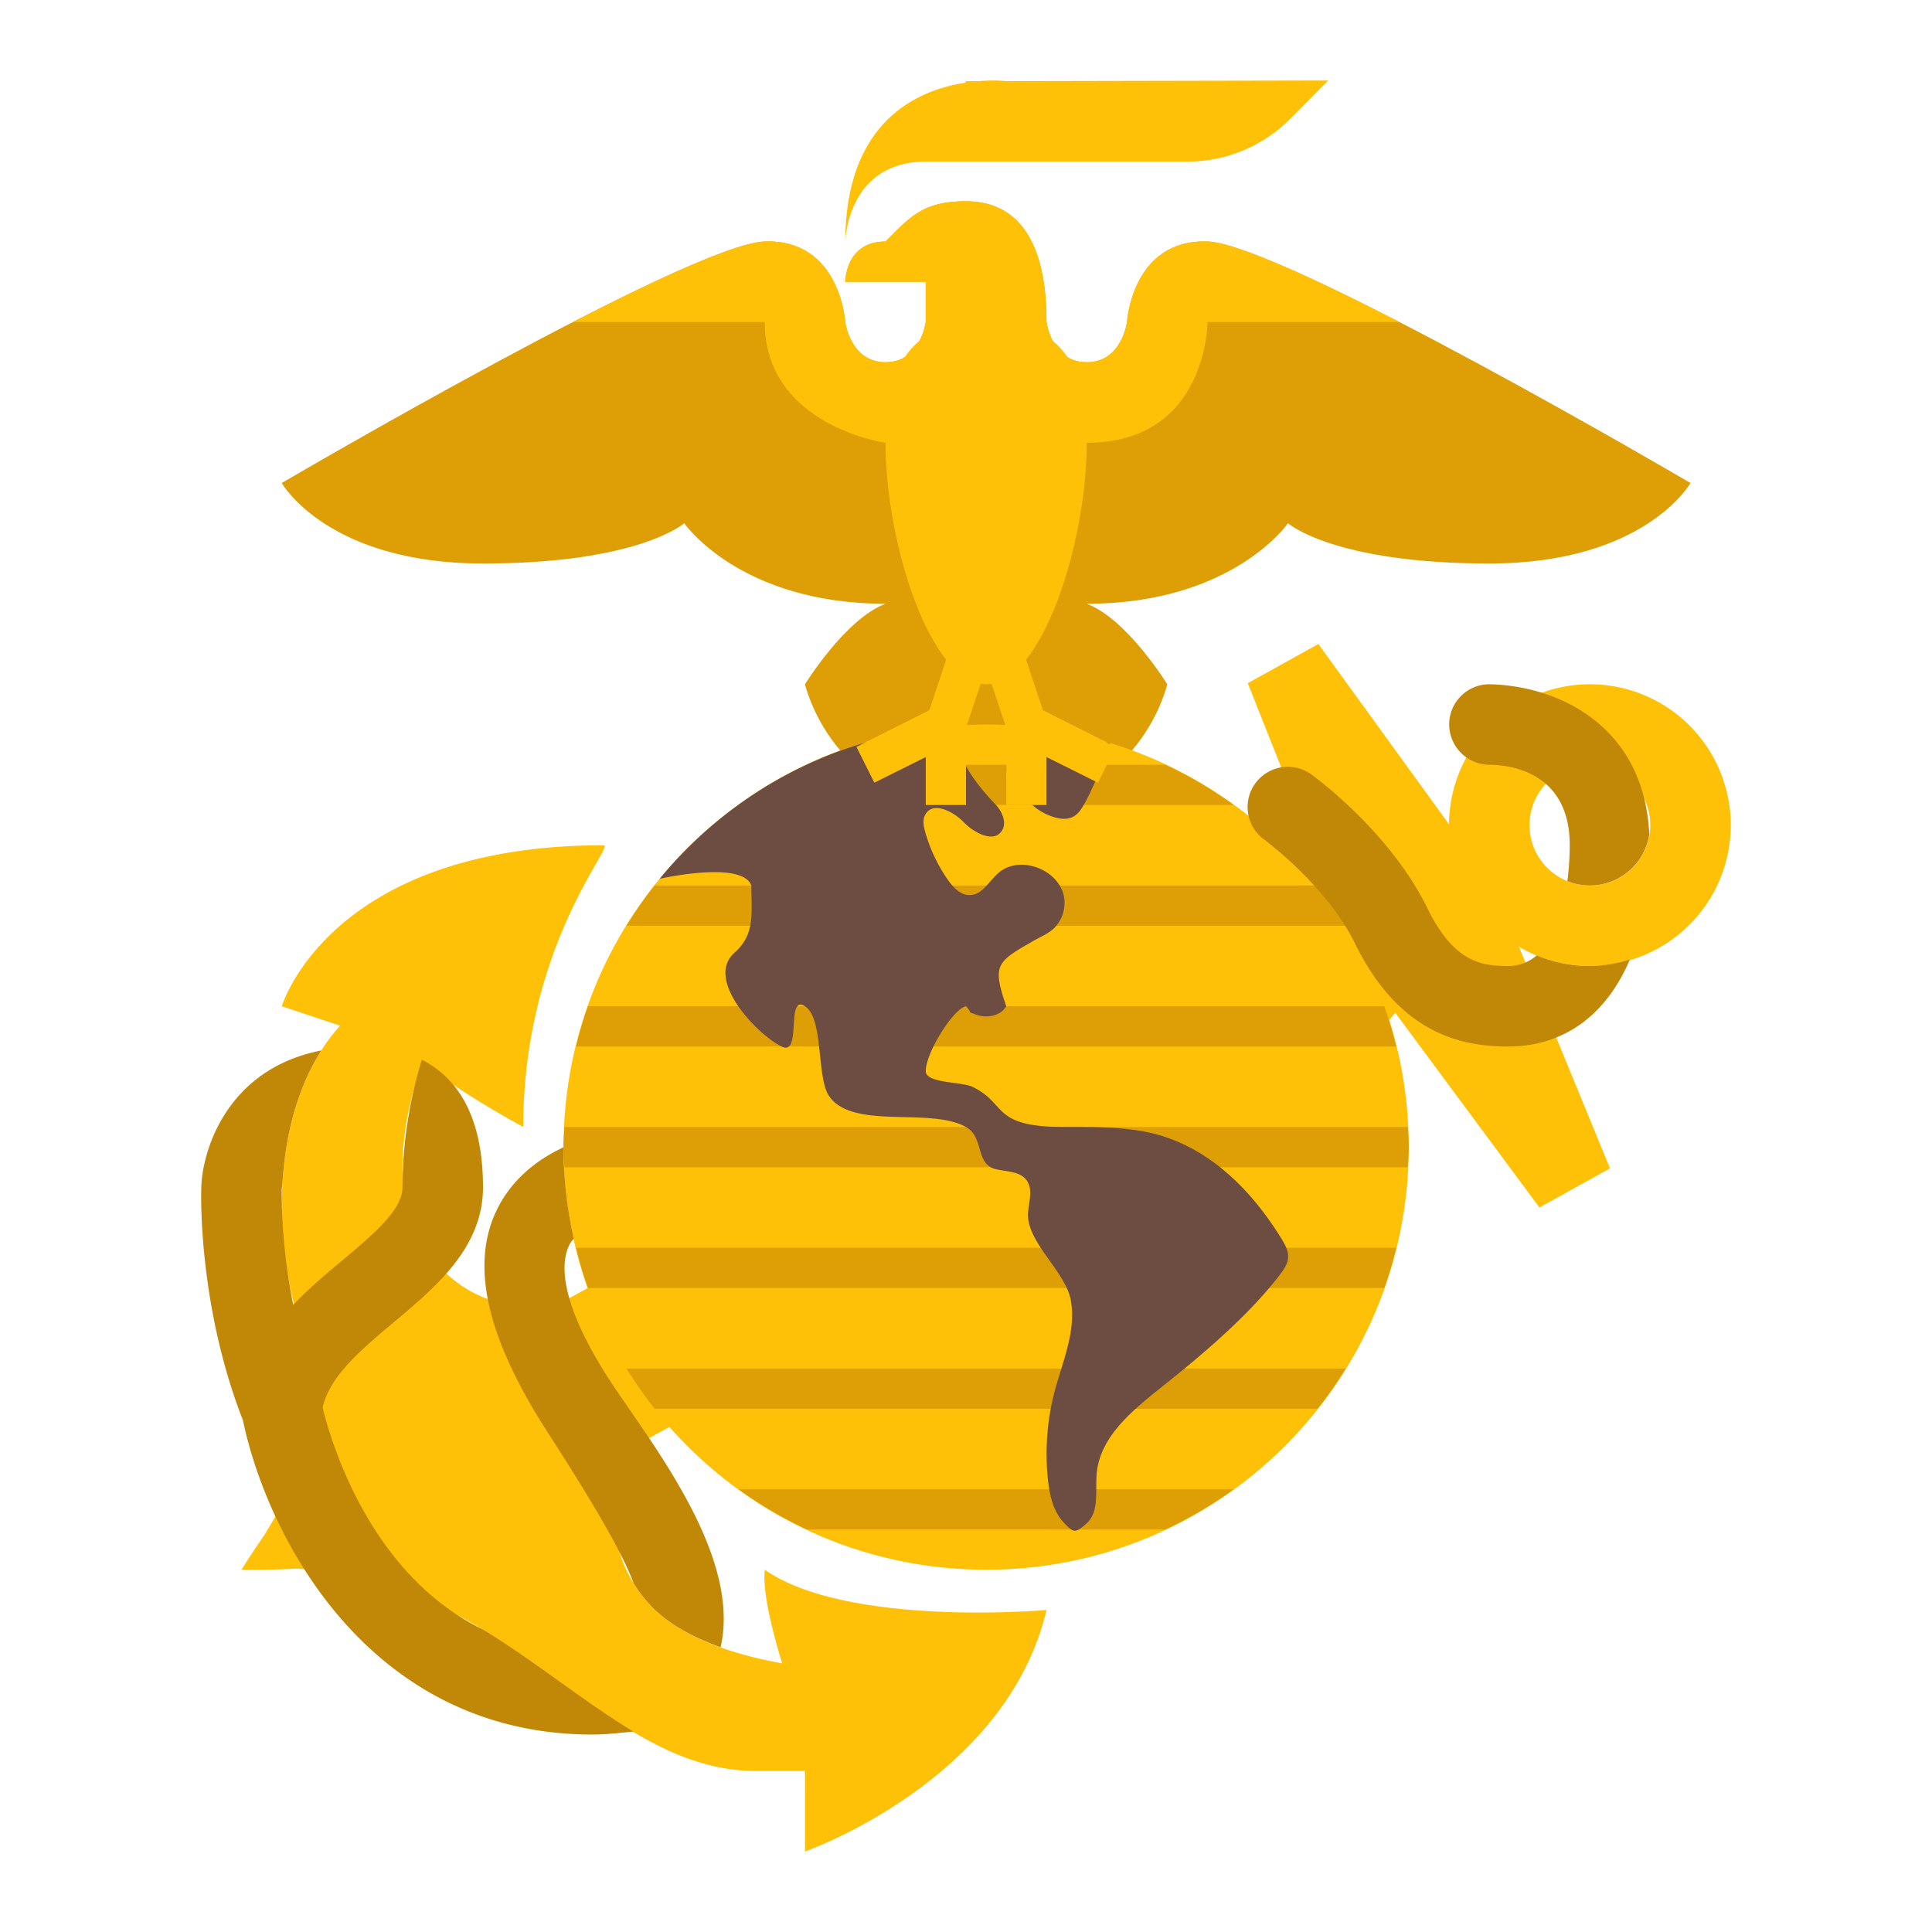
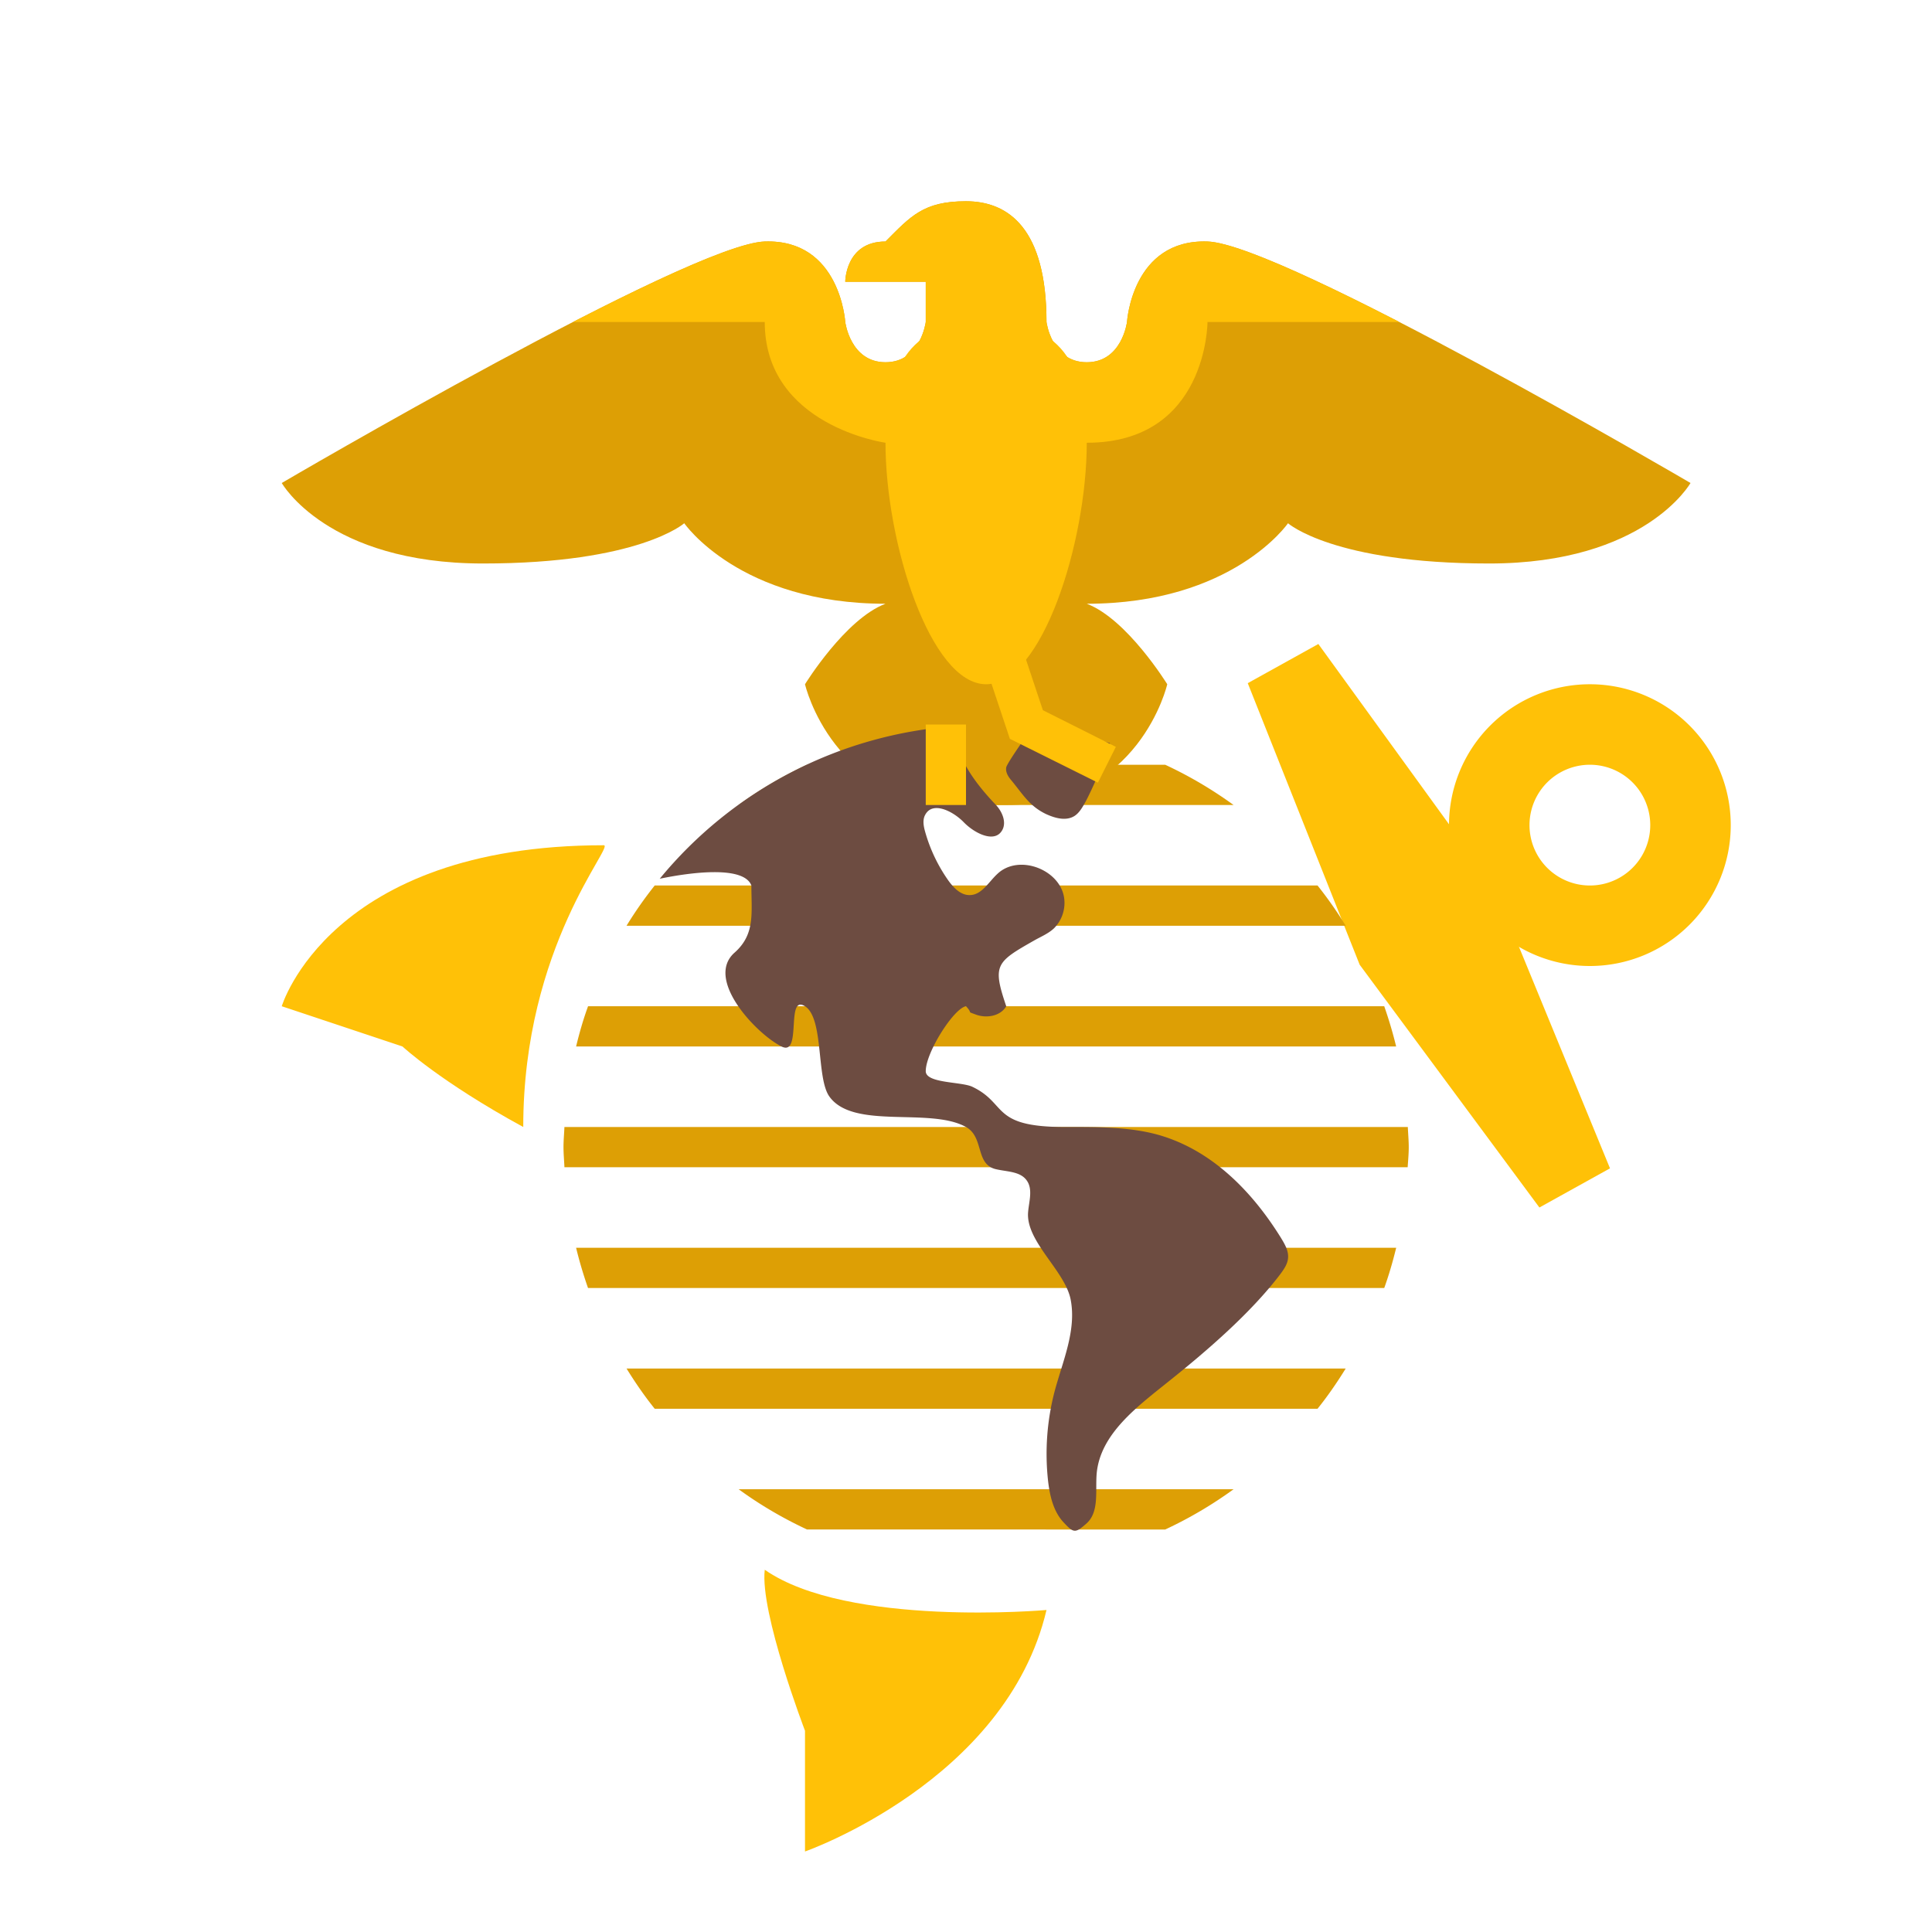
<svg xmlns="http://www.w3.org/2000/svg" viewBox="0 0 48 48">
  <path d="M30 6c-1.875-.063-2 2-2 2s-.125 1-1 1-1-1-1-1c0-2.313-.938-3-2-3-1.063 0-1.375.375-2 1-1 0-1 1-1 1h2v1s-.125 1-1 1-1-1-1-1-.125-2.063-2-2c-1.875.063-12 6-12 6s1.125 2 5 2 5-1 5-1 1.375 2 5 2c-1 .375-2 2-2 2s.688 3 4 3h1c3.313 0 4-3 4-3s-1-1.625-2-2c3.625 0 5-2 5-2s1.125 1 5 1 5-2 5-2-10.125-5.938-12-6z" fill="#dd9f05" />
  <path d="M39.5 17a3.5 3.5 0 1 0 0 7 3.5 3.5 0 1 0 0-7zm0 5a1.5 1.5 0 1 1 0-3 1.5 1.5 0 0 1 0 3z" fill="#ffc107" />
  <path d="M38.246 30l-4.465-6.031L31 16.973 32.754 16l4.371 6.031L40 29.027zM26 40s-4.938.438-7-1c-.125 1.063 1 4 1 4v3s5-1.75 6-6zM15 21c.281 0-2 2.5-2 7-2.063-1.125-3-2-3-2l-3-1s1.188-4 8-4z" fill="#ffc107" />
-   <path d="M35.305 22.066c-.532.04-1.18.079-1.899.168-.36.04-.746.082-1.152.125a.83.83 0 0 0-.535.235c-.157.12-.344.203-.524.308-2.906 1.594-6.78 3.72-10.656 5.844-2.289 1.254-4.57 2.508-6.66 3.652C11.66 32.824 10 31.128 10 29c0-2.188 1.207-4.125 1.207-4.125L9 25s-2 1.188-2 5c0 3.559 1.922 4.324-.434 8.14C6.196 38.677 6 39 6 39s.504.016 1.355-.027c5.29.23 7.567 5.027 11.438 5.027H21l1.043-2.457s-4.414.11-6-1.793c-1.668-2-.043-3.938-.043-3.938s0-.011.004-.015c2.031-1.117 4.242-2.328 6.457-3.543l10.656-5.844c.184-.098.356-.21.543-.277a.843.843 0 0 0 .485-.324c.253-.32.5-.622.726-.907.461-.558.844-1.082 1.16-1.507C36.664 22.535 37 22 37 22s-.633-.008-1.695.066z" fill="#ffc107" />
-   <path d="M35 28.5C35 34.3 30.3 39 24.5 39S14 34.3 14 28.5 18.7 18 24.5 18 35 22.7 35 28.5z" fill="#ffc107" />
  <path d="M28.95 38a10.262 10.262 0 0 0 1.698-1H18.352c.53.387 1.097.719 1.699 1zm-13.384-4c.215.348.446.684.7 1h16.468c.254-.316.485-.652.7-1zM14 28.5c0 .168.016.332.023.5h20.95c.011-.168.027-.332.027-.5 0-.168-.016-.332-.023-.5H14.023c-.007.168-.023.332-.023.5zm.313 2.5c.082.34.183.676.296 1h19.782c.117-.324.214-.66.297-1zm4.039-11h12.296a10.262 10.262 0 0 0-1.699-1h-8.898c-.602.281-1.168.613-1.7 1zm-2.086 2a9.951 9.951 0 0 0-.7 1h17.868a9.951 9.951 0 0 0-.7-1zm-1.656 3c-.118.324-.215.66-.297 1h20.374c-.082-.34-.183-.676-.296-1z" fill="#dd9f05" />
  <path d="M32 31.27c-.016.144-.105.27-.191.386-.735.969-1.829 1.91-2.778 2.668-.777.625-1.699 1.301-1.785 2.293-.035.438.07.957-.262 1.242-.277.243-.312.227-.566-.043-.25-.273-.336-.656-.379-1.023a6.14 6.14 0 0 1 .16-2.215c.2-.754.547-1.516.403-2.281-.133-.723-1.122-1.45-1.059-2.184.023-.27.125-.574-.04-.793-.167-.226-.507-.207-.78-.277-.493-.133-.274-.793-.723-1.043-.898-.5-2.8.078-3.395-.758-.328-.46-.132-1.941-.605-2.242-.488-.309-.066 1.258-.582 1-.617-.305-1.918-1.668-1.168-2.332.516-.457.418-.98.418-1.668-.188-.5-1.508-.328-2.277-.168a10.46 10.46 0 0 1 7.355-3.793c.129-.008-.351.547.984 1.945.165.168.286.442.168.645-.187.328-.687.074-.953-.2-.265-.273-.765-.527-.953-.195-.078.13-.047.293-.004.442.121.426.313.828.567 1.191.133.188.316.38.547.371.296-.008.464-.332.683-.531.547-.512 1.617-.078 1.66.668a.894.894 0 0 1-.258.688c-.14.132-.324.207-.488.3-.949.54-1.05.606-.699 1.637-.14.242-.48.305-.746.21-.262-.097-.063-.007-.254-.21-.3.047-1 1.145-1 1.613 0 .305.883.258 1.156.387.887.422.45 1 2.297 1 .793 0 1.684-.012 2.442.23 1.261.399 2.226 1.391 2.925 2.516.098.16.203.336.18.524zm-6.34-13.204c-.21.278-.64.903-.66.997-.023.12.05.238.133.332.285.347.445.632.851.828.227.105.504.183.715.047.106-.07.176-.184.238-.293.165-.274.696-1.497.633-1.516a10.693 10.693 0 0 0-1.91-.395z" fill="#6d4c41" />
-   <path d="M36.004 18.004A1 1 0 0 1 36.988 17c.207.004 1.778.016 2.926 1.156.66.653 1.008 1.52 1.063 2.567a1.494 1.494 0 0 1-2.036 1.168c.051-.399.059-.739.059-.891 0-1.848-1.527-1.996-1.996-2a1.006 1.006 0 0 1-1-.996zM39.5 24a3.46 3.46 0 0 1-1.32-.262c-.192.16-.422.262-.711.262-.688 0-1.356-.11-2.008-1.441-.945-1.922-2.832-3.286-2.91-3.34a1 1 0 0 0-1.164 1.625c.015.011 1.562 1.136 2.277 2.597C34.79 25.734 36.375 26 37.47 26c1.39 0 2.441-.79 3.023-2.16a3.47 3.47 0 0 1-.992.16zM12.012 40.492C9.168 39.113 8.21 35.77 8.016 34.97c.175-.785.957-1.438 1.78-2.13C10.829 31.974 12 30.993 12 29.5c0-1.871-.71-2.762-1.52-3.172A10.92 10.92 0 0 0 10 29.5c0 .559-.723 1.164-1.488 1.809-.399.332-.832.695-1.227 1.109A14.71 14.71 0 0 1 7.004 30H7c0-.027.004-.055.004-.082-.008-.2-.004-.324-.004-.336 0-.043.008-.125.02-.219.097-1.535.527-2.582.964-3.265C5.57 26.57 5 28.695 5 29.555c-.004.117-.074 2.89 1.035 5.73.602 2.887 3.133 7.809 8.684 7.809.328 0 .676-.04 1.02-.074-1.204-.72-2.376-1.7-3.727-2.528zm2.14-9.578c.028-.05.067-.094.102-.14a10.634 10.634 0 0 1-.254-2.27c-.625.293-1.246.754-1.629 1.5-.719 1.406-.266 3.246 1.215 5.55 1.254 1.95 1.89 3.063 2.156 3.782.086.137.184.277.301.414.445.54 1.121.91 1.86 1.176.507-2.215-1.598-4.906-2.653-6.48-1.059-1.583-1.45-2.837-1.098-3.532z" fill="#c18706" />
  <path d="M30 6c-1.875-.063-2 2-2 2s-.125 1-1 1-1-1-1-1c0-2.313-.938-3-2-3-1.063 0-1.375.375-2 1-1 0-1 1-1 1h2v1s-.125 1-1 1-1-1-1-1-.125-2.063-2-2c-.719.023-2.652.914-4.766 2H19c0 2.582 3 3 3 3h5c3 0 3-3 3-3h4.766C32.652 6.914 30.719 6.023 30 6z" fill="#ffc107" />
  <path d="M27 11c0 2.484-1.117 6-2.5 6S22 13.484 22 11s1.117-3 2.5-3 2.5.516 2.5 3z" fill="#ffc107" />
-   <path d="M21.723 19.445l-.446-.89 1.813-.91.933-2.801.954.312-1.067 3.2z" fill="#ffc107" />
  <path d="M23 18h1v2h-1zm4.277 1.445l.446-.89-1.813-.91-.933-2.801-.954.312 1.067 3.2z" fill="#ffc107" />
-   <path d="M25 18h1v2h-1zm0-15.984s-.277-.036-.684 0H24l-.02.039c-1.183.18-2.98.953-2.98 3.96 0 0 .031-2 2-2h6.504c.957 0 1.875-.382 2.55-1.062L33 2z" fill="#ffc107" />
</svg>